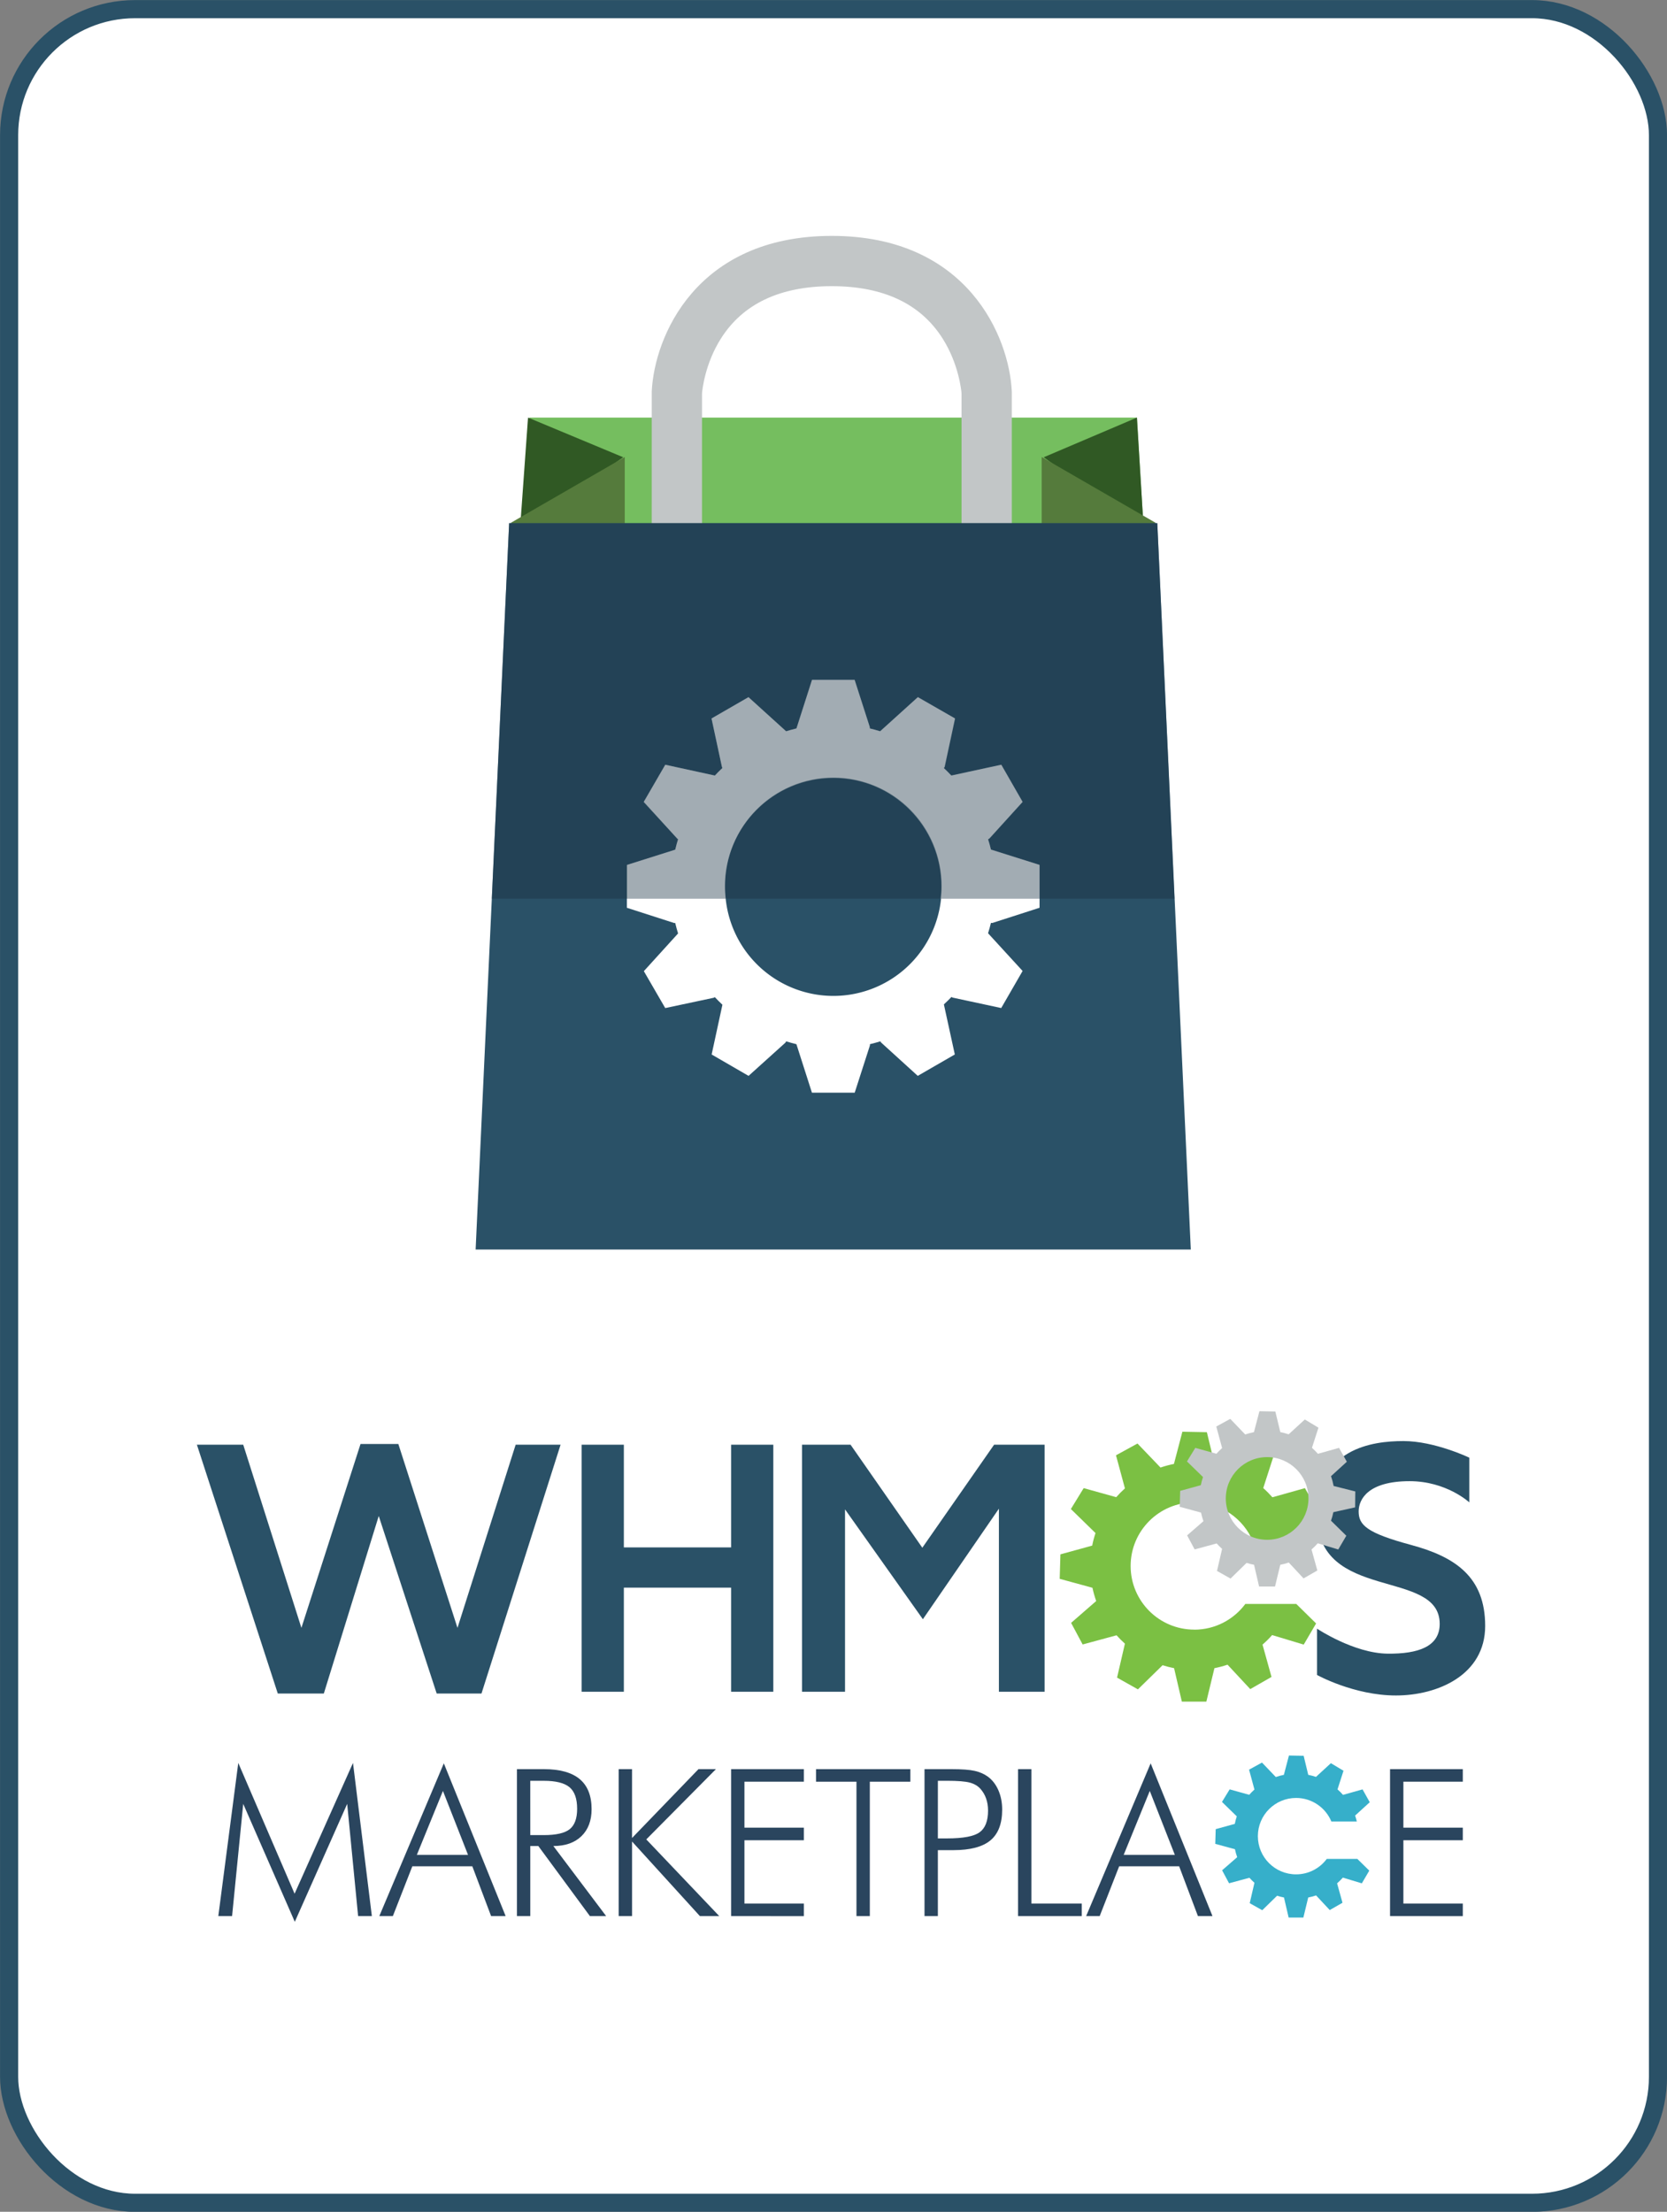
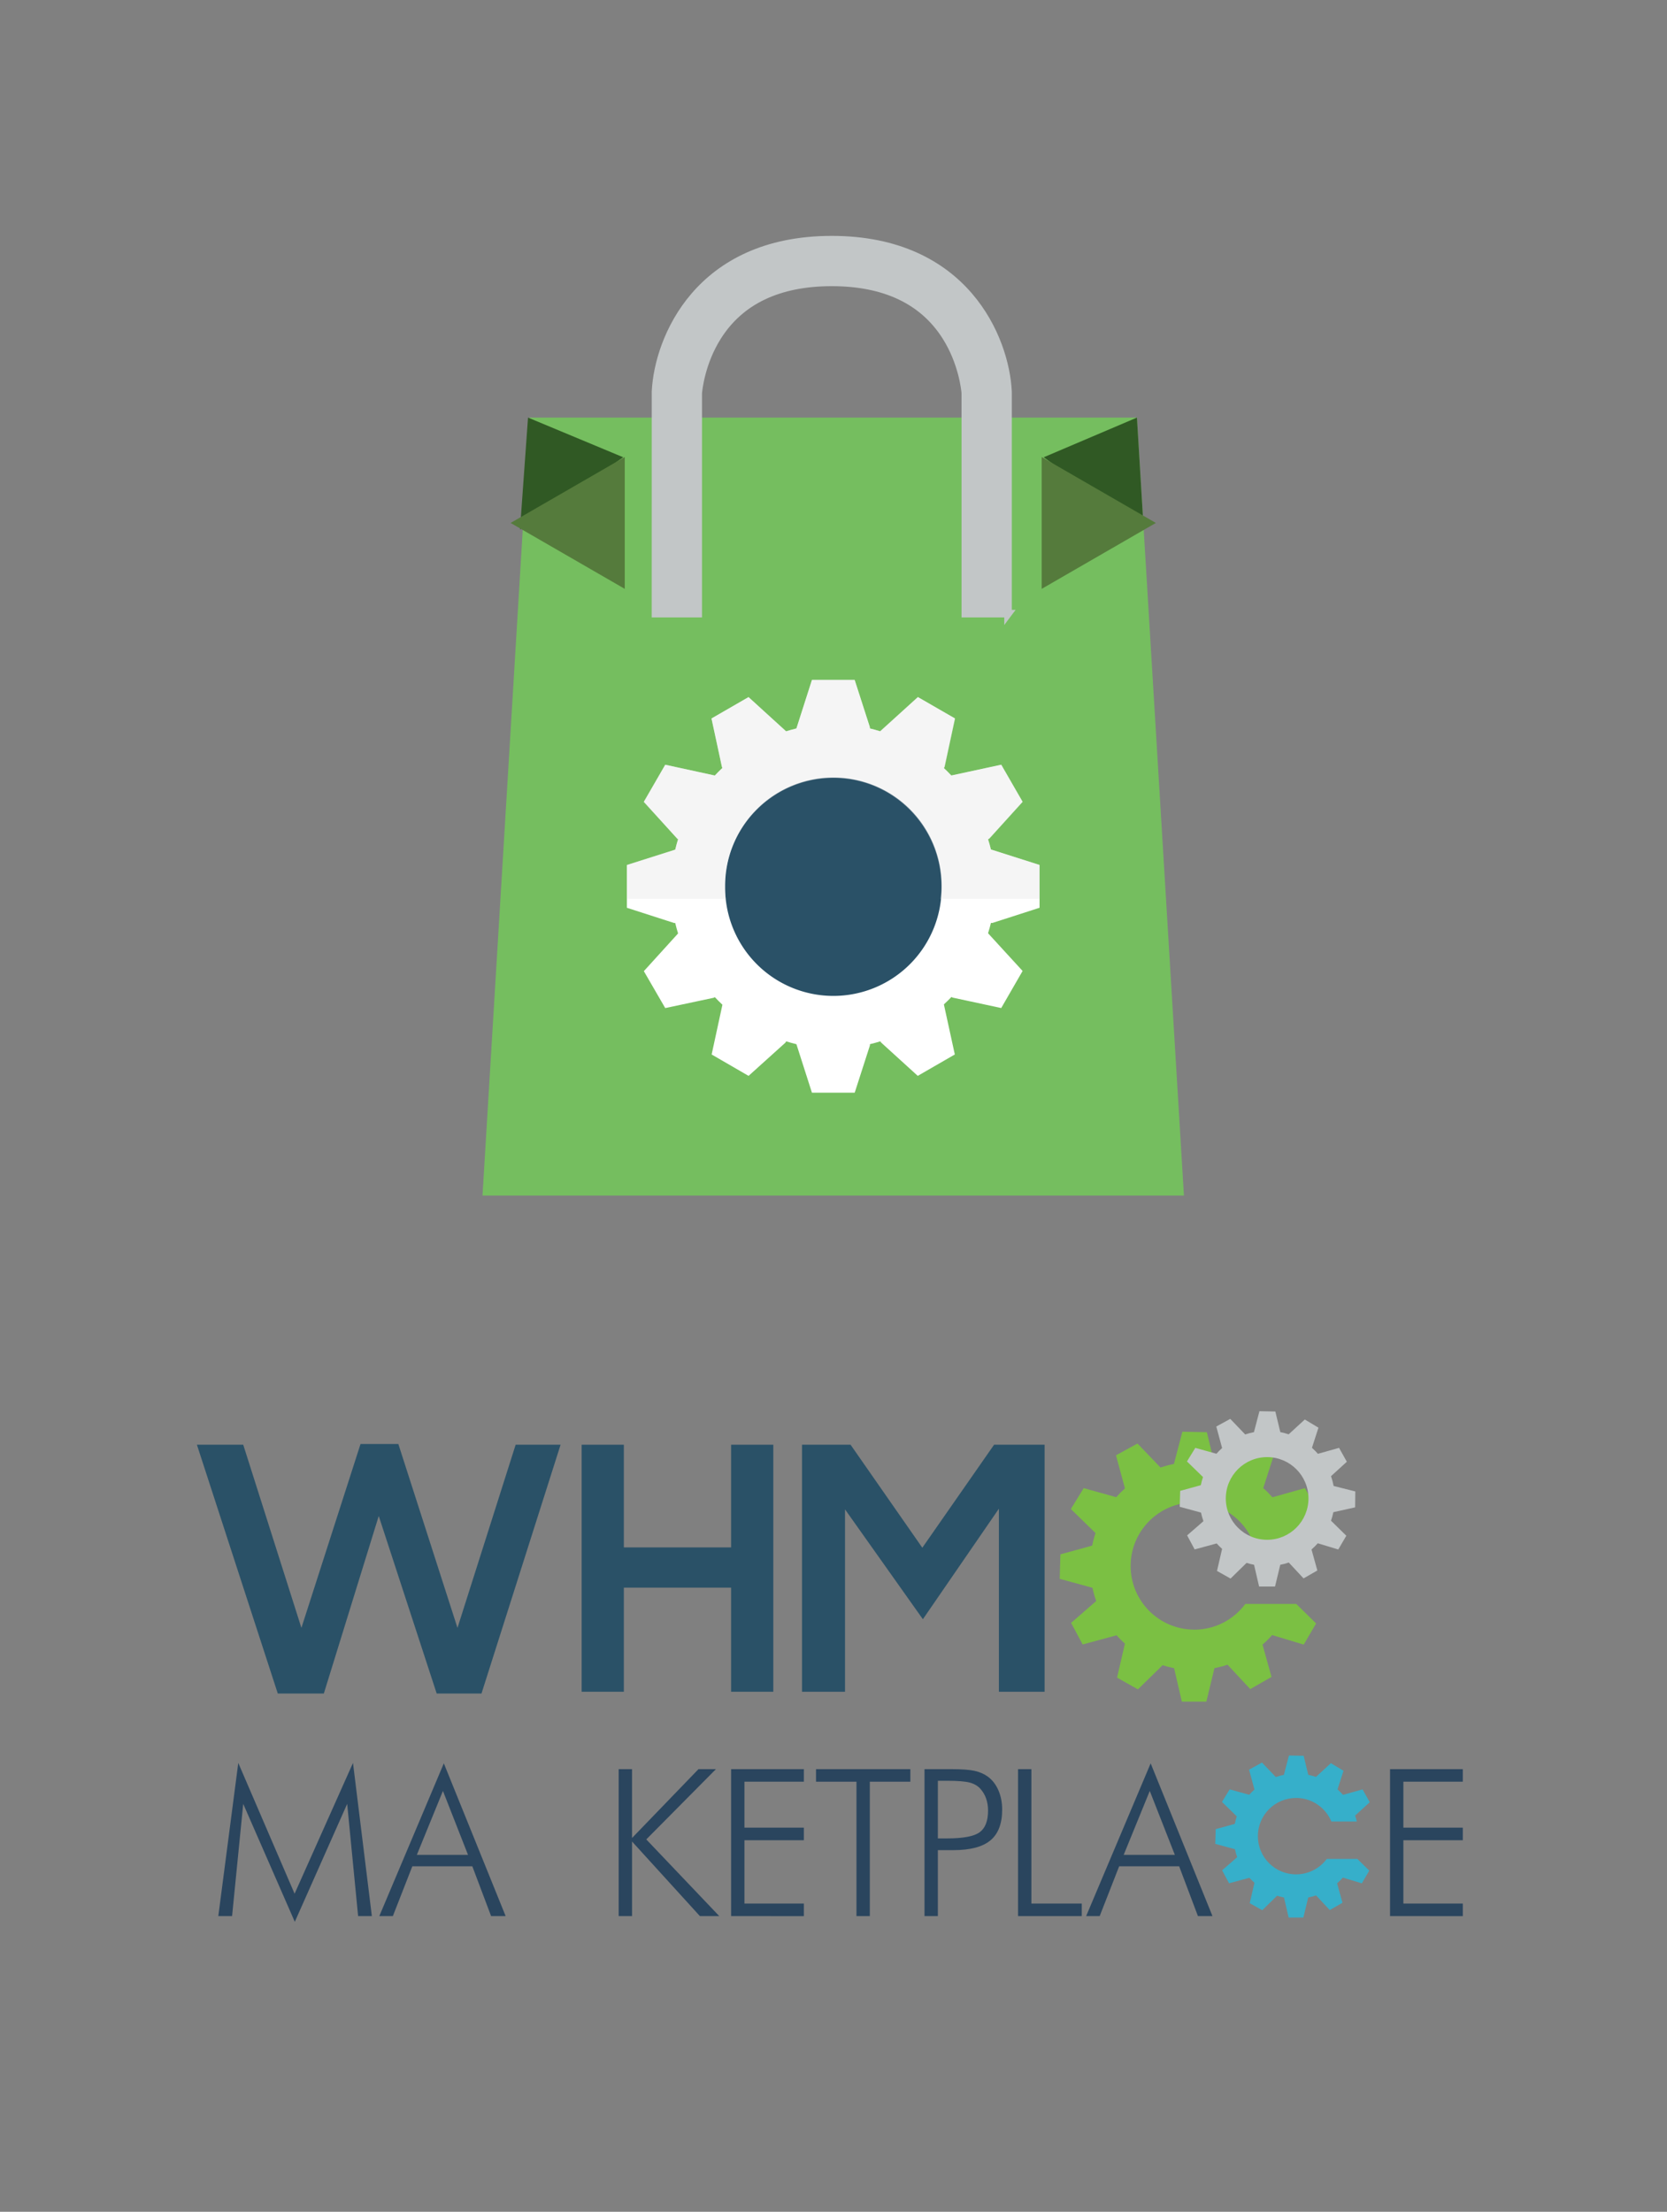
<svg xmlns="http://www.w3.org/2000/svg" xmlns:xlink="http://www.w3.org/1999/xlink" version="1.1" width="154.406" height="204.844" id="svg6735">
  <rect width="100%" height="100%" fill="#808080" stroke="none" />
  <defs id="defs6737">
    <linearGradient id="linearGradient6771">
      <stop id="stop6773" style="stop-color:#0b81b9;stop-opacity:1" offset="0" />
      <stop id="stop6775" style="stop-color:#0d9fe4;stop-opacity:1" offset="1" />
    </linearGradient>
    <linearGradient x1="844.643" y1="980.266" x2="1028.678" y2="1165.607" id="linearGradient9010" xlink:href="#linearGradient6771" gradientUnits="userSpaceOnUse" gradientTransform="matrix(1.399,0,0,1.399,-1093.031,-951.072)" spreadMethod="reflect" />
    <clipPath id="clipPath120-1-1-1-6-8-7">
      <path d="m 0,1461 1000,0 L 1000,0 0,0 0,1461 z" id="path122-3-5-74-20-73-1" />
    </clipPath>
    <clipPath id="clipPath156-0-7-0-14-3-2">
      <path d="m 0,1461 1000,0 L 1000,0 0,0 0,1461 z" id="path158-6-1-9-5-1-75" />
    </clipPath>
    <clipPath id="clipPath27024">
      <rect width="191.349" height="92.272" rx="8.603" ry="8.63" x="76.3" y="828.831" id="rect27026" style="fill:#031826;fill-opacity:1;stroke:none" />
    </clipPath>
    <clipPath id="clipPath156-0-7-0-14-3-13">
      <path d="m 0,1461 1000,0 L 1000,0 0,0 0,1461 z" id="path158-6-1-9-5-1-8" />
    </clipPath>
    <clipPath id="clipPath30937">
      <rect width="64.927" height="86.371" rx="4.96" ry="4.96" x="196.22" y="309.413" id="rect30939" style="fill:#031826;fill-opacity:1;stroke:none" />
    </clipPath>
  </defs>
  <g transform="translate(-181.344,-761.969)" id="layer1">
-     <rect width="152.726" height="203.167" rx="11.666" ry="11.666" x="182.189" y="762.816" id="rect6072" style="fill:#ffffff;fill-opacity:1;stroke:#2a5167;stroke-width:1.679;stroke-miterlimit:4;stroke-opacity:1;stroke-dasharray:none" />
    <path d="m 291.962,912.897 c -3.255,0 -5.893,-2.64 -5.893,-5.893 0,-3.254 2.638,-5.892 5.893,-5.892 2.453,0 4.557,1.501 5.444,3.634 l 3.924,0 c -0.075,-0.311 -0.159,-0.619 -0.263,-0.916 l 2.255,-2.056 -1.109,-1.98 -3.013,0.846 c -0.266,-0.301 -0.548,-0.585 -0.848,-0.851 l 0.925,-2.871 -1.946,-1.166 -2.303,2.113 c -0.386,-0.13 -0.784,-0.235 -1.19,-0.315 l -0.707,-2.937 -2.269,-0.043 -0.782,2.982 c -0.425,0.084 -0.84,0.196 -1.243,0.335 l -2.133,-2.225 -1.992,1.09 0.829,3.065 c -0.285,0.256 -0.555,0.528 -0.808,0.815 l -3.013,-0.839 -1.186,1.936 2.282,2.226 c -0.126,0.377 -0.229,0.764 -0.307,1.161 l -2.944,0.81 -0.066,2.268 3.034,0.828 c 0.089,0.42 0.206,0.829 0.347,1.227 l -2.325,2.024 1.07,2 3.139,-0.851 c 0.245,0.273 0.503,0.531 0.775,0.776 l -0.728,3.145 1.933,1.087 2.285,-2.236 c 0.346,0.111 0.702,0.202 1.065,0.274 l 0.719,3.096 2.27,0 0.748,-3.096 c 0.415,-0.083 0.821,-0.19 1.215,-0.322 l 2.103,2.26 1.969,-1.127 -0.832,-2.993 c 0.316,-0.275 0.613,-0.57 0.89,-0.884 l 2.926,0.882 1.147,-1.958 -1.835,-1.806 -4.721,0 c -1.075,1.445 -2.794,2.382 -4.732,2.382" id="path126-4-1-7-9-7-01" style="fill:#7bc043;fill-opacity:1;fill-rule:nonzero;stroke:none" />
    <path d="m 199.582,895.772 4.291,0 5.389,16.964 5.476,-17.031 3.502,0 5.478,17.031 5.388,-16.964 4.162,0 -7.326,23.044 -4.15,0 -5.367,-16.442 -5.086,16.442 -4.265,0 -7.492,-23.044 z" id="path130-6-2-1-6-04-24" style="fill:#2a5167;fill-opacity:1;fill-rule:nonzero;stroke:none" />
    <path d="m 235.219,895.772 3.909,0 0,9.511 9.935,0 0,-9.511 3.909,0 0,22.88 -3.909,0 0,-9.643 -9.935,0 0,9.643 -3.909,0 0,-22.88 z" id="path134-6-2-2-7-8-46" style="fill:#2a5167;fill-opacity:1;fill-rule:nonzero;stroke:none" />
    <path d="m 255.63,895.772 4.497,0 6.647,9.541 6.648,-9.541 4.679,0 0,22.88 -4.233,0 0,-16.956 -7.042,10.239 -7.211,-10.174 0,16.891 -3.985,0 0,-22.88 z" id="path138-1-1-21-7-8-34" style="fill:#2a5167;fill-opacity:1;fill-rule:nonzero;stroke:none" />
-     <path d="m 303.336,912.811 0,4.287 c 0,0 3.419,1.899 7.305,1.899 3.886,0 8.267,-1.91 8.267,-6.44 0,-4.529 -2.755,-6.397 -6.873,-7.505 -4.117,-1.109 -4.845,-1.848 -4.845,-3.104 0,-1.109 0.856,-2.799 4.719,-2.799 3.42,0 5.531,1.965 5.531,1.965 l 0,-4.14 c 0,0 -3.209,-1.54 -6.102,-1.54 -2.892,0 -8.001,0.686 -8.001,6.863 0,8.108 11.359,4.878 11.359,10.071 0,2.106 -1.995,2.787 -4.829,2.756 -3.121,-0.036 -6.53,-2.313 -6.53,-2.313" id="path142-4-8-5-5-1-5" style="fill:#2a5167;fill-opacity:1;fill-rule:nonzero;stroke:none" />
    <path d="m 298.712,896.921 c -2.114,0 -3.828,1.714 -3.828,3.828 0,2.115 1.715,3.828 3.828,3.828 2.114,0 3.828,-1.713 3.828,-3.828 0,-2.114 -1.714,-3.828 -3.828,-3.828 m 6.134,5.1 c -0.054,0.269 -0.127,0.533 -0.217,0.788 l 1.418,1.394 -0.746,1.272 -1.899,-0.573 c -0.181,0.204 -0.374,0.396 -0.579,0.574 l 0.541,1.945 -1.279,0.733 -1.368,-1.47 c -0.255,0.087 -0.519,0.157 -0.788,0.21 l -0.486,2.012 -1.475,0 -0.467,-2.012 c -0.236,-0.046 -0.467,-0.105 -0.692,-0.178 l -1.485,1.453 -1.256,-0.706 0.473,-2.043 c -0.177,-0.159 -0.345,-0.326 -0.503,-0.504 l -2.04,0.554 -0.696,-1.301 1.51,-1.314 c -0.092,-0.258 -0.167,-0.524 -0.225,-0.797 l -1.972,-0.537 0.043,-1.474 1.913,-0.526 c 0.052,-0.257 0.118,-0.509 0.2,-0.755 l -1.483,-1.445 0.771,-1.257 1.957,0.545 c 0.164,-0.186 0.34,-0.363 0.526,-0.529 l -0.539,-1.993 1.294,-0.708 1.385,1.445 c 0.262,-0.09 0.533,-0.162 0.809,-0.217 l 0.508,-1.937 1.474,0.028 0.459,1.907 c 0.264,0.052 0.522,0.12 0.773,0.205 l 1.496,-1.373 1.264,0.758 -0.601,1.865 c 0.195,0.173 0.379,0.358 0.552,0.554 l 1.958,-0.55 0.72,1.286 -1.465,1.336 c 0.101,0.294 0.182,0.596 0.242,0.908 l 2.007,0.506 -0.015,1.475 -2.015,0.446 z" id="path146-6-7-61-3-36-0" style="fill:#c2c6c7;fill-opacity:1;fill-rule:nonzero;stroke:none" />
    <g transform="matrix(1.399,0,0,1.399,-204.191,369.15)" id="g19969-2">
      <g id="text148-3-1-2-9-7-0" style="font-size:13.608px;font-variant:normal;font-weight:300;font-stretch:normal;writing-mode:lr-tb;fill:#2a455e;fill-opacity:1;fill-rule:nonzero;stroke:none;font-family:Futura Lt BT;-inkscape-font-specification:FuturaBT-Light">
        <path d="m 290.033,407.634 1.322,-10.14 3.728,8.658 3.867,-8.658 1.249,10.14 -0.91,0 -0.724,-7.429 -3.468,7.807 -3.415,-7.807 -0.738,7.429 z" id="path7970" />
        <path d="m 300.692,407.634 4.272,-10.113 4.093,10.113 -0.963,0 -1.243,-3.296 -3.973,0 -1.289,3.296 z m 2.485,-4.053 3.389,0 -1.661,-4.233 z" id="path7972" />
-         <path d="m 309.804,407.634 0,-9.728 1.787,0 c 1.054,1e-5 1.844,0.219 2.369,0.658 0.525,0.439 0.787,1.103 0.787,1.993 0,0.757 -0.225,1.353 -0.674,1.787 -0.45,0.434 -1.069,0.651 -1.857,0.651 l 3.495,4.638 -1.076,0 -3.415,-4.638 -0.532,0 0,4.638 z m 0.884,-5.362 0.89,0 c 0.824,0 1.399,-0.132 1.724,-0.395 0.326,-0.264 0.488,-0.712 0.488,-1.346 -10e-6,-0.669 -0.168,-1.145 -0.505,-1.429 -0.337,-0.283 -0.906,-0.425 -1.708,-0.425 l -0.89,0 z" id="path7974" />
        <path d="m 316.54,407.634 0,-9.728 0.884,0 0,4.558 4.399,-4.558 1.156,0 -4.611,4.651 4.831,5.076 -1.282,0 -4.492,-4.937 0,4.937 z" id="path7976" />
        <path d="m 323.984,407.634 0,-9.728 4.817,0 0,0.831 -3.934,0 0,3.043 3.934,0 0,0.831 -3.934,0 0,4.193 3.934,0 0,0.831 z" id="path7978" />
        <path d="m 329.606,398.737 0,-0.831 6.246,0 0,0.831 -2.684,0 0,8.897 -0.884,0 0,-8.897 z" id="path7980" />
        <path d="m 336.789,407.634 0,-9.728 1.774,0 c 0.7,1e-5 1.215,0.038 1.545,0.113 0.33,0.075 0.617,0.199 0.86,0.372 0.306,0.221 0.543,0.525 0.711,0.91 0.168,0.385 0.252,0.813 0.252,1.282 -1e-5,0.926 -0.259,1.605 -0.777,2.037 -0.518,0.432 -1.338,0.648 -2.458,0.648 l -1.023,0 0,4.365 z m 0.884,-5.143 0.605,0 c 1.072,0 1.793,-0.136 2.163,-0.409 0.37,-0.272 0.555,-0.75 0.555,-1.432 -10e-6,-0.288 -0.042,-0.553 -0.126,-0.794 -0.084,-0.241 -0.21,-0.457 -0.379,-0.648 -0.173,-0.195 -0.408,-0.332 -0.704,-0.412 -0.297,-0.08 -0.8,-0.12 -1.508,-0.12 l -0.605,0 z" id="path7982" />
        <path d="m 342.981,407.634 0,-9.728 0.884,0 0,8.897 3.336,0 0,0.831 z" id="path7984" />
        <path d="m 347.49,407.634 4.272,-10.113 4.093,10.113 -0.963,0 -1.243,-3.296 -3.973,0 -1.289,3.296 z m 2.485,-4.053 3.389,0 -1.661,-4.233 z" id="path7986" />
        <path d="m 367.611,407.634 0,-9.728 4.817,0 0,0.831 -3.934,0 0,3.043 3.934,0 0,0.831 -3.934,0 0,4.193 3.934,0 0,0.831 z" id="path7988" />
      </g>
      <g transform="matrix(0.159,0,0,-0.159,361.39,404.871)" id="g160-2-7-4-6-9-93">
        <path d="m 0,0 c -8.786,0 -15.912,7.123 -15.912,15.906 0,8.789 7.126,15.912 15.912,15.912 6.625,0 12.301,-4.056 14.693,-9.812 l 10.597,0 c -0.201,0.84 -0.428,1.67 -0.707,2.474 l 6.09,5.551 -2.992,5.352 -8.138,-2.287 c -0.711,0.81 -1.48,1.58 -2.291,2.295 l 2.497,7.75 -5.253,3.152 L 8.28,40.584 C 7.234,40.938 6.16,41.225 5.066,41.438 L 3.152,49.367 -2.97,49.482 -5.083,41.436 C -6.23,41.207 -7.349,40.908 -8.441,40.529 l -5.758,6.014 -5.375,-2.947 2.239,-8.28 c -0.769,-0.685 -1.505,-1.421 -2.18,-2.193 l -8.139,2.266 -3.2,-5.225 6.165,-6.014 c -0.342,-1.013 -0.621,-2.066 -0.832,-3.134 l -7.949,-2.192 -0.183,-6.121 8.199,-2.234 c 0.238,-1.133 0.553,-2.242 0.936,-3.313 l -6.281,-5.463 2.893,-5.402 8.474,2.293 c 0.663,-0.73 1.357,-1.432 2.097,-2.09 l -1.969,-8.494 5.218,-2.93 6.176,6.032 c 0.931,-0.299 1.892,-0.541 2.875,-0.733 l 1.94,-8.359 6.128,0 2.02,8.359 c 1.116,0.219 2.214,0.512 3.279,0.865 l 5.684,-6.097 5.31,3.041 -2.246,8.08 c 0.844,0.748 1.656,1.539 2.401,2.39 l 7.899,-2.388 3.1,5.295 -4.959,4.871 -12.743,0 C 9.878,2.529 5.23,0 0,0" id="path162-9-9-3-5-5-7" style="fill:#36afca;fill-opacity:1;fill-rule:nonzero;stroke:none" />
      </g>
    </g>
    <g transform="matrix(1.399,0,0,1.399,-60.994,382.069)" id="g13470-8-2-2">
      <path d="m 208.281,299.195 40.215,0 3.113,51.505 -46.441,0 z" id="rect8937-1-09-8" style="fill:#75be5f;fill-opacity:1;stroke:none" />
      <path d="m 242.324,301.823 6.172,-2.627 0.448,7.406 z" id="path8939-7-3-0-62-6" style="fill:#305924;fill-opacity:1;stroke:none" />
      <path d="m 291.78,280.934 16.08,-9.284 0,18.568 z" transform="matrix(-0.47,0,0,0.47,386.885,174.132)" id="path8941-92-3-0" style="fill:#557b3c;fill-opacity:1;stroke:none" />
      <path d="m 214.484,301.823 -6.302,-2.627 -0.532,7.406 z" id="path8939-7-49-0-2" style="fill:#305924;fill-opacity:1;stroke:none" />
      <path d="m 291.78,280.934 16.08,-9.284 0,18.568 z" transform="matrix(0.47,0,0,0.47,69.892,174.132)" id="path8941-5-1-3-48" style="fill:#557b3c;fill-opacity:1;stroke:none" />
      <g transform="matrix(0.534,0,0,-0.534,242.4,312.275)" id="g5139-5-5-6" style="stroke:#ffffff;stroke-width:0.936;stroke-miterlimit:4;stroke-opacity:1;stroke-dasharray:none">
        <path d="m -4.563,0.184 -5.299,0 0,27.337 c -0.033,0.414 -0.36,3.77 -2.411,7.012 -2.819,4.458 -7.578,6.717 -14.146,6.719 -6.568,-0.002 -11.328,-2.261 -14.145,-6.719 -2.042,-3.228 -2.375,-6.568 -2.412,-7.015 l 0,-27.334 -5.299,0 0.004,27.552 c 0.318,6.506 5.293,18.812 21.85,18.814 l 0.003,0 C -9.858,46.548 -4.883,34.243 -4.567,27.736 l 0.003,-0.132 0,-27.421 z" id="path5141-73-1-5" style="fill:#c2c6c7;fill-opacity:1;fill-rule:nonzero;stroke:#c2c6c7;stroke-width:0.936;stroke-miterlimit:4;stroke-opacity:1;stroke-dasharray:none" />
      </g>
-       <path d="m 206.931,306.187 42.914,0 2.218,48.084 -47.35,0 z" id="rect8935-34-9-0" style="fill:#2a5167;fill-opacity:1;stroke:none" />
      <path d="m 226.978,316.566 -1.028,3.21 c -0.23,0.053 -0.458,0.121 -0.682,0.189 l -2.486,-2.266 -2.454,1.416 0.692,3.21 0.032,0.063 c -0.172,0.161 -0.342,0.332 -0.503,0.503 l -3.283,-0.713 -1.416,2.454 2.203,2.433 0.063,0.042 c -0.069,0.227 -0.135,0.459 -0.189,0.692 l -3.199,1.017 0,2.832 3.126,1.007 0.073,0 c 0.054,0.233 0.12,0.465 0.189,0.692 l -2.266,2.496 1.416,2.444 3.21,-0.682 0.073,-0.042 c 0.161,0.172 0.332,0.343 0.503,0.503 l -0.713,3.294 2.444,1.416 2.444,-2.203 0.042,-0.084 c 0.224,0.068 0.452,0.136 0.682,0.189 l 1.028,3.21 2.832,0 1.007,-3.126 0,-0.084 c 0.233,-0.054 0.465,-0.12 0.692,-0.189 l 0.042,0.073 2.433,2.213 2.454,-1.416 -0.724,-3.315 c 0.17,-0.159 0.344,-0.323 0.503,-0.493 l 0.073,0.042 3.22,0.692 1.416,-2.454 -2.287,-2.496 c 0.068,-0.224 0.136,-0.452 0.189,-0.682 l 0.094,0 3.126,-1.007 0,-2.832 -3.22,-1.028 c -0.052,-0.226 -0.122,-0.451 -0.189,-0.671 l 0.084,-0.052 2.203,-2.433 -1.416,-2.454 -3.304,0.713 c -0.158,-0.168 -0.325,-0.335 -0.493,-0.493 l 0.042,-0.073 0.692,-3.21 -2.454,-1.416 -2.496,2.266 c -0.224,-0.068 -0.452,-0.135 -0.682,-0.189 l 0,-0.084 -1.007,-3.126 -2.832,0 z" id="rect2996-2-2-67-9" style="fill:#ffffff;fill-opacity:1;stroke:none" />
      <path d="m 220.718,552.589 a 13.89,13.89 0 1 1 -27.779,0 13.89,13.89 0 1 1 27.779,0 z" transform="matrix(0.516,0,0,0.516,121.675,45.118)" id="path3791-1-20-92-0" style="fill:#2a5167;fill-opacity:1;stroke:none" />
-       <path d="m 206.931,306.187 42.914,0 1.138,24.857 -45.199,0 z" id="path19153-1-75-0" style="fill:#1f3a4b;fill-opacity:0.6;stroke:none" />
      <path d="m 163.688,179.344 -1.031,3.219 c -0.23,0.053 -0.464,0.12 -0.688,0.188 l -2.5,-2.25 -2.438,1.406 0.688,3.219 0.031,0.062 c -0.172,0.161 -0.339,0.328 -0.5,0.5 l -3.281,-0.719 -1.438,2.469 2.219,2.406 0.062,0.062 c -0.069,0.227 -0.134,0.454 -0.188,0.688 l -3.188,1 0,2.25 6.531,0 c -0.032,-0.272 -0.062,-0.532 -0.062,-0.812 0,-3.958 3.23,-7.188 7.188,-7.188 3.958,0 7.156,3.23 7.156,7.188 0,0.281 -0.031,0.54 -0.062,0.812 l 6.562,0 0,-2.25 -3.219,-1 c -0.052,-0.226 -0.121,-0.467 -0.188,-0.688 l 0.094,-0.062 2.188,-2.406 -1.406,-2.469 -3.312,0.719 c -0.158,-0.168 -0.332,-0.342 -0.5,-0.5 l 0.062,-0.062 0.688,-3.219 -2.469,-1.406 -2.5,2.25 c -0.224,-0.068 -0.458,-0.134 -0.688,-0.188 l 0,-0.094 -1,-3.125 -2.812,0 z" transform="translate(63.303,137.209)" id="path19239-2-68-6" style="fill:#e5e5e5;fill-opacity:0.383;stroke:none" />
    </g>
  </g>
</svg>